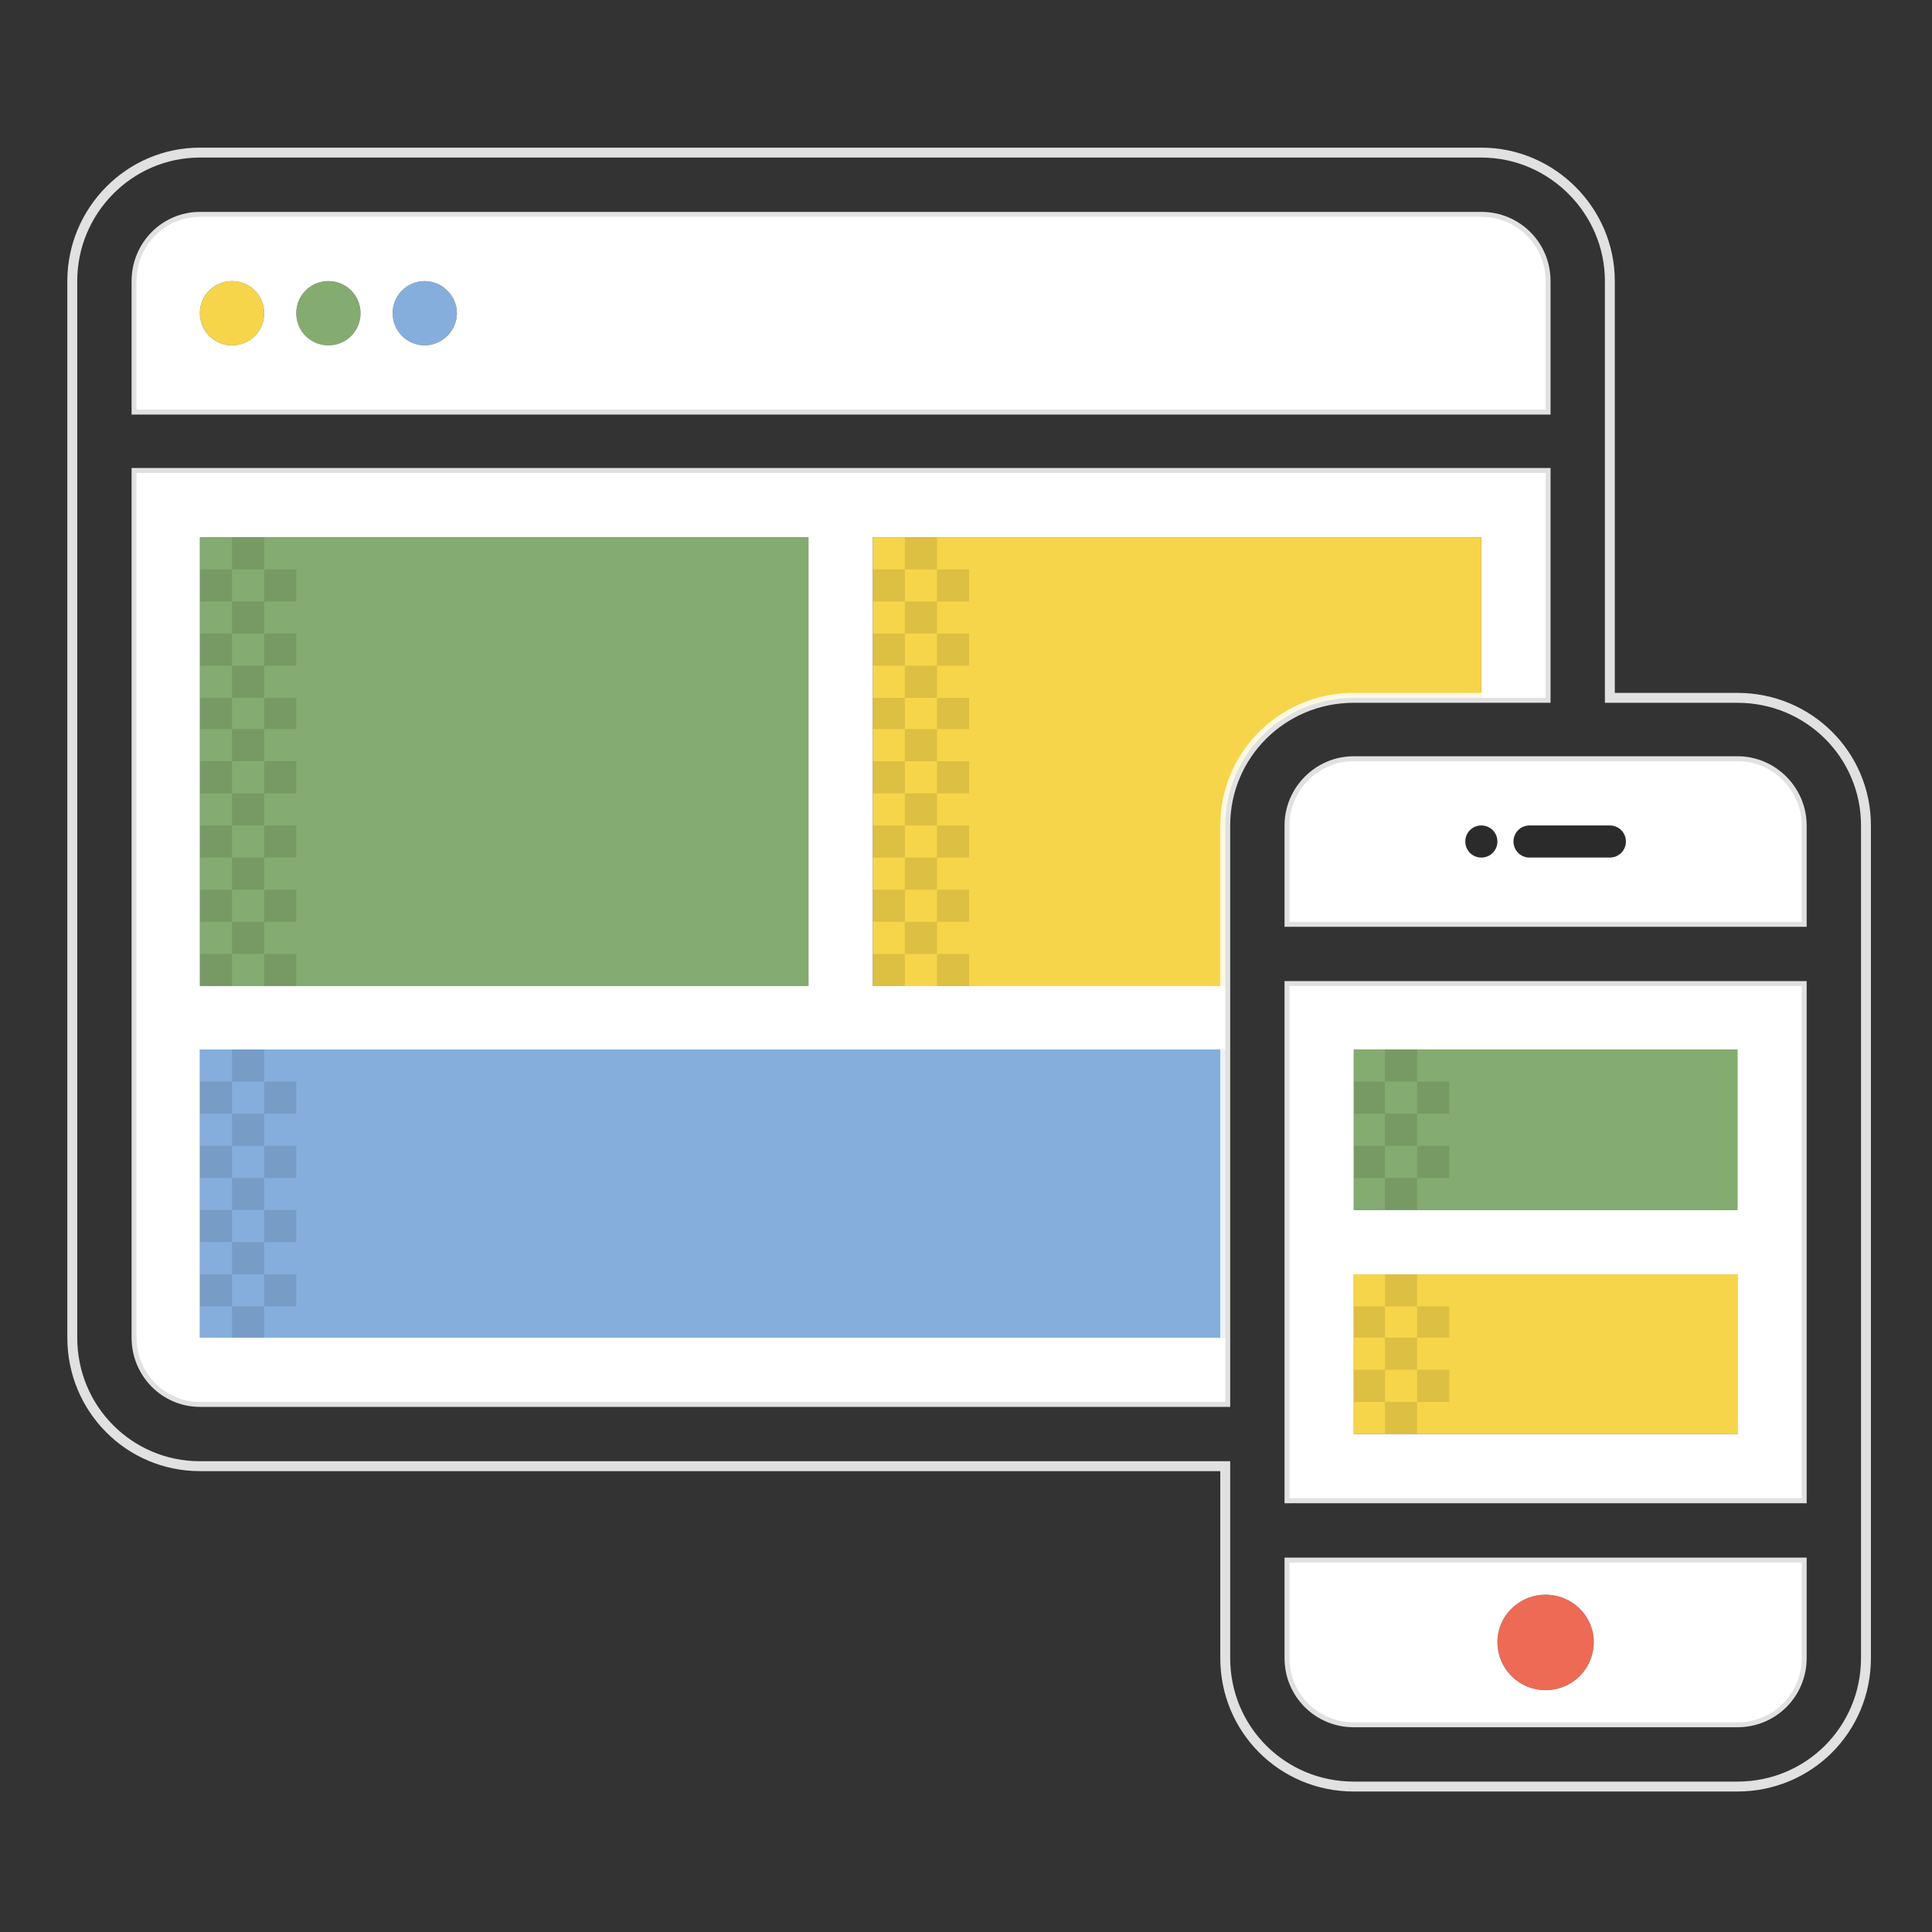
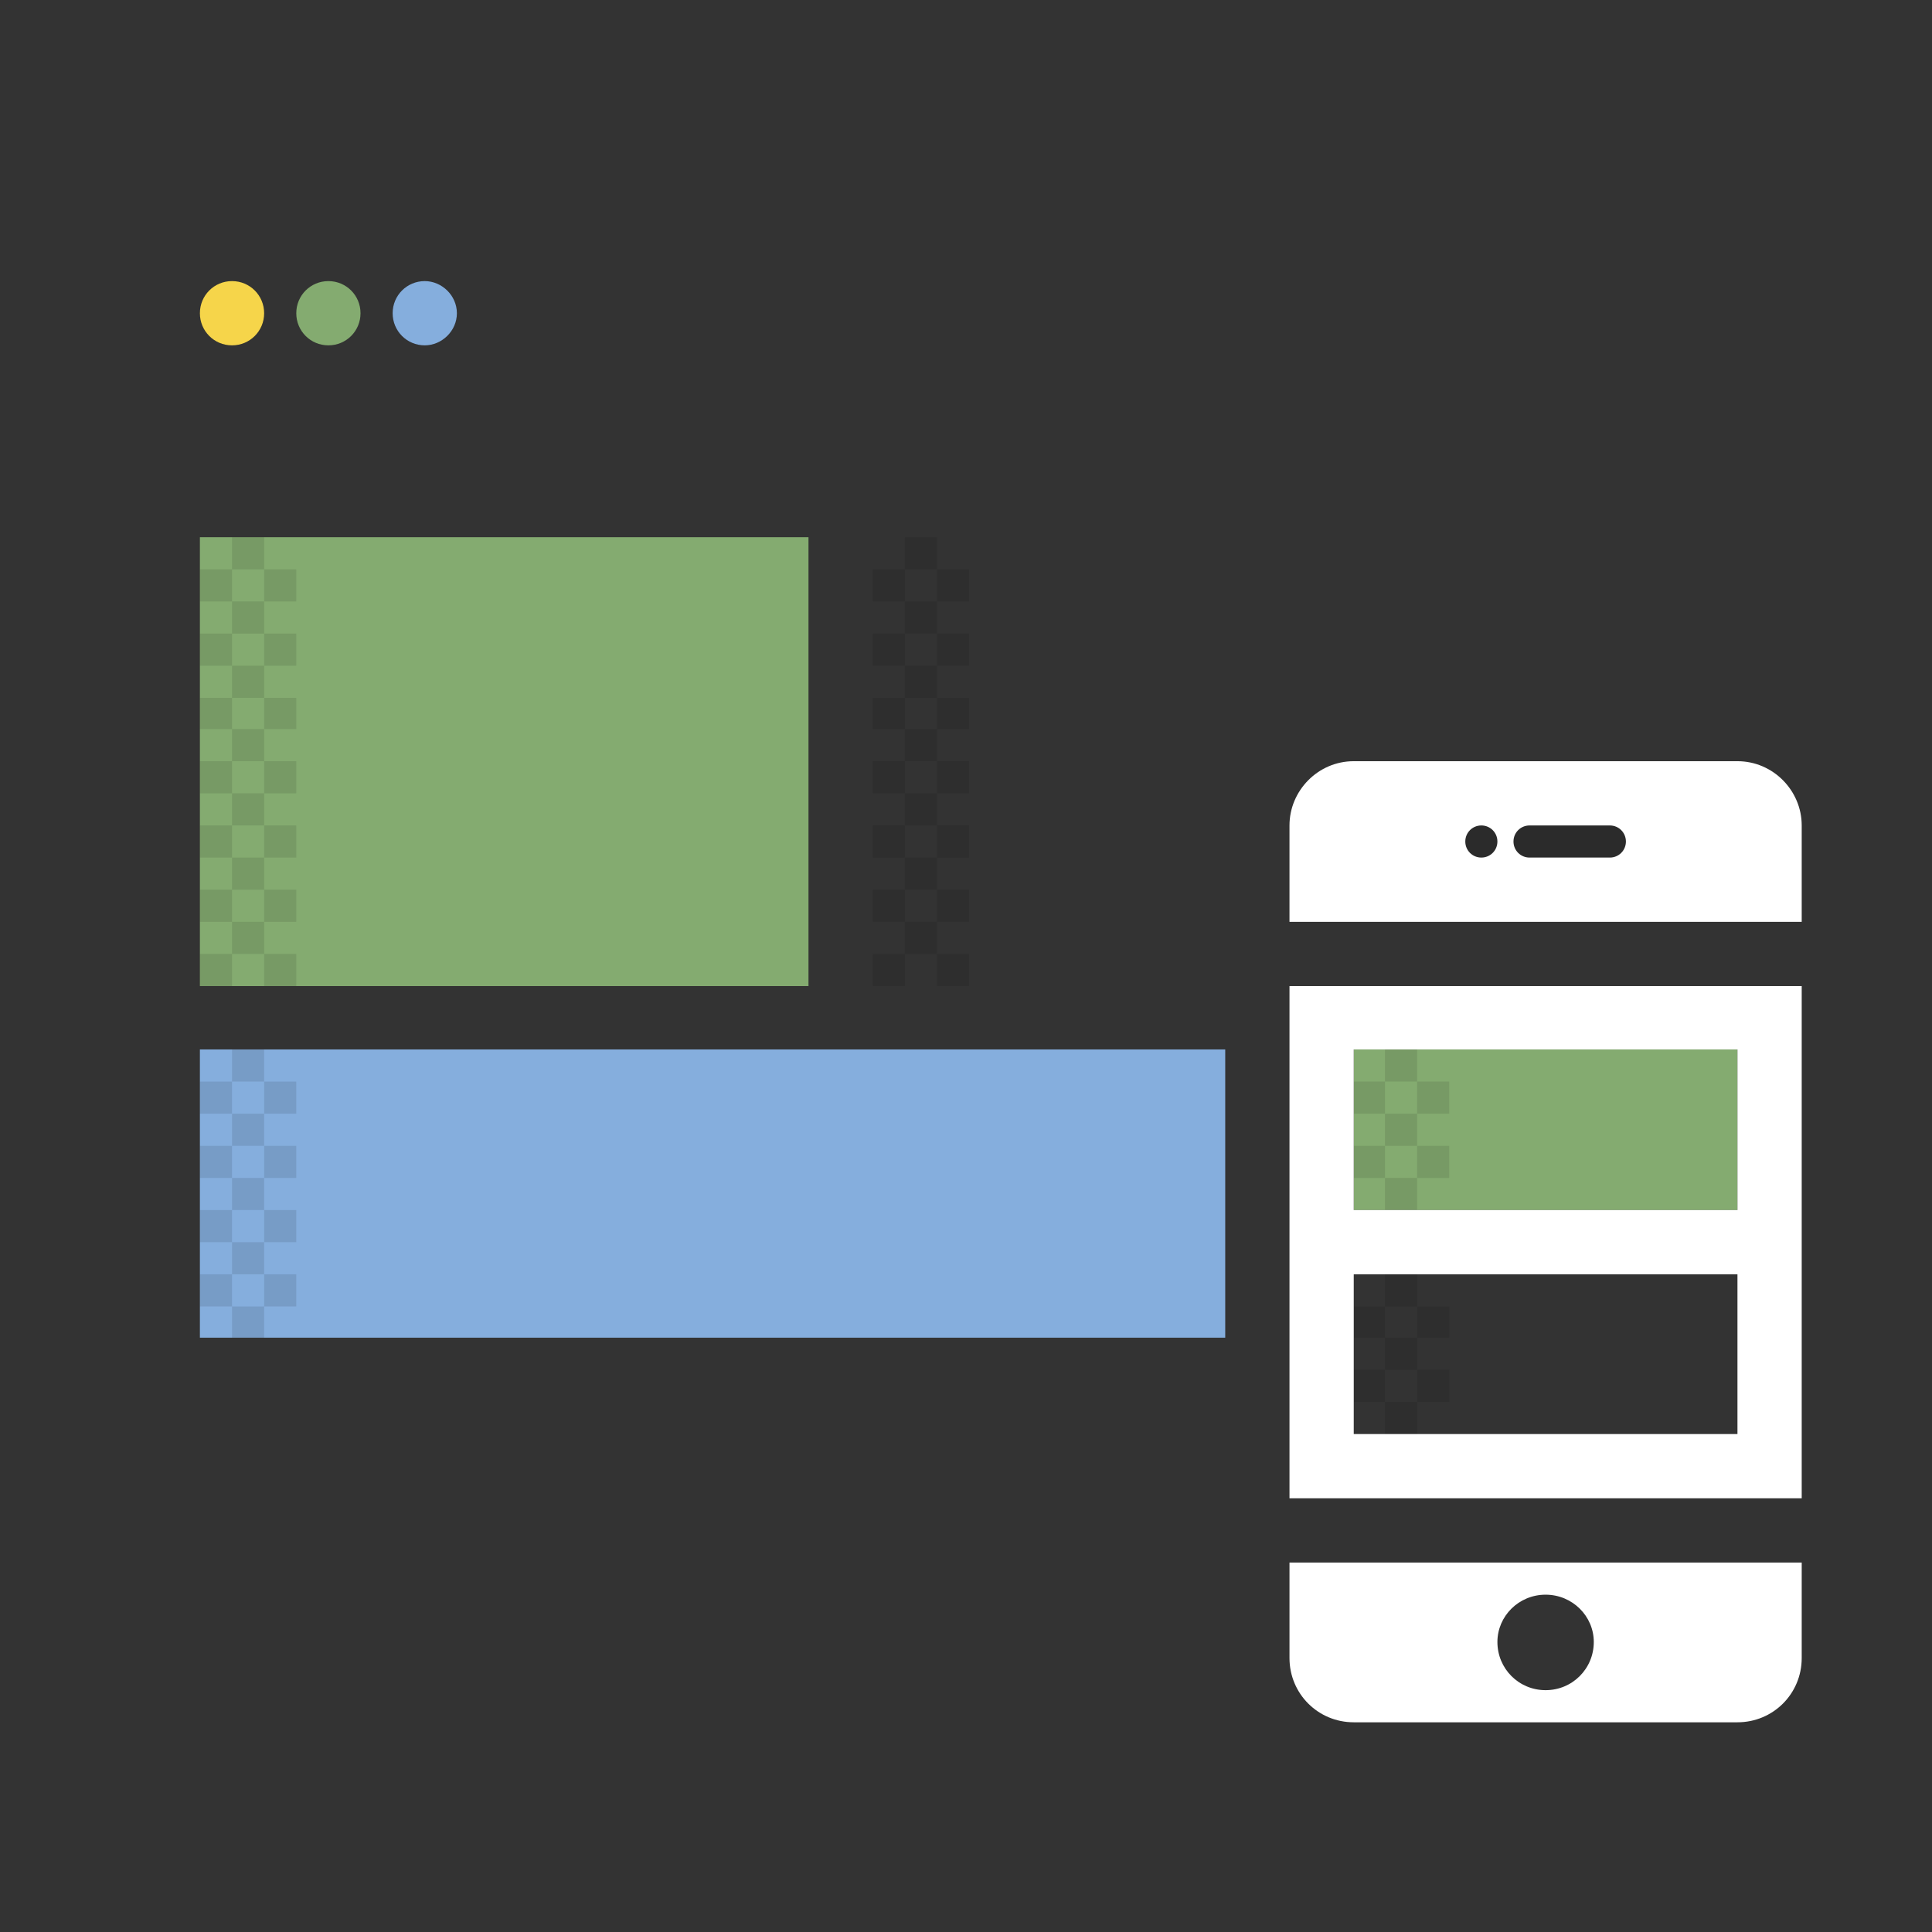
<svg xmlns="http://www.w3.org/2000/svg" id="svg2" enable-background="new 0 0 64 64" viewBox="0 0 2165 2165" style="shape-rendering:geometricPrecision; text-rendering:geometricPrecision; image-rendering:optimizeQuality; fill-rule:evenodd; clip-rule:evenodd" version="1.1" height="2.165in" width="2.165in" xml:space="preserve">
  <rect x="0" y="0" width="2165" height="2165" fill="#333333" stroke="none" />
  <defs id="defs4">
    <style id="style6" type="text/css">
   
    .str0 {stroke:white;stroke-width:3;stroke-opacity:0.851}
    .fil6 {fill:none;fill-rule:nonzero}
    .fil8 {fill:#84AB70}
    .fil9 {fill:#85AEDD}
    .fil7 {fill:#F6D54A}
    .fil10 {fill:white}
    .fil1 {fill:#84AB70;fill-rule:nonzero}
    .fil3 {fill:#85AEDD;fill-rule:nonzero}
    .fil0 {fill:#ED6A55;fill-rule:nonzero}
    .fil2 {fill:#F6D54A;fill-rule:nonzero}
    .fil5 {fill:black;fill-rule:nonzero;fill-opacity:0.102}
    .fil4 {fill:black;fill-rule:nonzero;fill-opacity:0.149}
   
  </style>
  </defs>
  <g id="Layer_x0020_1">
    <g id="_787895952">
-       <path id="path11" d="M1732 1787c-30,0 -54,24 -54,53 0,30 24,54 54,54 30,0 54,-24 54,-54 0,-29 -24,-53 -54,-53z" class="fil0" />
      <path id="path13" d="M224 1105l682 0 0 -503 -682 0 0 503zm1293 71l0 0 0 180 430 0 0 -180 -430 0z" class="fil1" />
-       <path id="path15" d="M1660 782l0 -180 -682 0 0 503 395 0 0 -180c0,-79 64,-143 144,-143l143 0 0 0zm-143 646l0 0 0 179 430 0 0 -179 -430 0z" class="fil2" />
      <polygon id="polygon17" points="224,1176 224,1499 1373,1499 1373,1176 " class="fil3" />
      <path id="path19" d="M1660 925c-10,0 -18,8 -18,18 0,10 8,18 18,18 10,0 18,-8 18,-18 0,-10 -8,-18 -18,-18zm144 0l0 0 -90 0c-10,0 -18,8 -18,18 0,10 8,18 18,18l90 0c10,0 18,-8 18,-18 0,-10 -8,-18 -18,-18zm-1544 -610l0 0c-20,0 -36,16 -36,36 0,20 16,36 36,36 20,0 36,-16 36,-36 0,-20 -16,-36 -36,-36zm108 0l0 0c-20,0 -36,16 -36,36 0,20 16,36 36,36 20,0 36,-16 36,-36 0,-20 -16,-36 -36,-36zm108 0l0 0c-20,0 -36,16 -36,36 0,20 16,36 36,36 19,0 36,-16 36,-36 0,-20 -17,-36 -36,-36z" class="fil4" />
      <path id="path21" d="M224 925l0 36 36 0 0 -36 -36 0zm36 0l0 0 36 0 0 -36 -36 0 0 36zm36 -36l0 0 36 0 0 -36 -36 0 0 36zm-72 -36l0 0 0 36 36 0 0 -36 -36 0zm108 180l0 0 0 -36 -36 0 0 36 36 0zm0 72l0 0 0 -36 -36 0 0 36 36 0zm0 -144l0 0 0 -36 -36 0 0 36 36 0zm-72 108l0 0 36 0 0 -36 -36 0 0 36zm-36 -72l0 0 0 36 36 0 0 -36 -36 0zm36 0l0 0 36 0 0 -36 -36 0 0 36zm-36 108l0 0 36 0 0 -36 -36 0 0 36zm72 -431l0 0 36 0 0 -36 -36 0 0 36zm-36 -72l0 0 0 36 36 0 0 -36 -36 0zm0 108l0 0 -36 0 0 36 36 0 0 -36zm0 72l0 0 -36 0 0 35 36 0 0 -35zm72 35l0 0 0 -35 -36 0 0 35 36 0zm0 -71l0 0 0 -36 -36 0 0 36 36 0zm-72 36l0 0 36 0 0 -36 -36 0 0 36zm0 -144l0 0 -36 0 0 36 36 0 0 -36zm0 215l0 0 36 0 0 -36 -36 0 0 36zm0 -143l0 0 36 0 0 -36 -36 0 0 36zm718 395l0 0 36 0 0 -36 -36 0 0 36zm108 -144l0 0 0 -36 -36 0 0 36 36 0zm0 144l0 0 0 -36 -36 0 0 36 36 0zm0 -72l0 0 0 -36 -36 0 0 36 36 0zm-72 36l0 0 36 0 0 -36 -36 0 0 36zm-36 -72l0 0 0 36 36 0 0 -36 -36 0zm0 -144l0 0 0 36 36 0 0 -36 -36 0zm72 36l0 0 36 0 0 -36 -36 0 0 36zm-36 36l0 0 36 0 0 -36 -36 0 0 36zm-36 0l0 0 0 36 36 0 0 -36 -36 0zm36 72l0 0 36 0 0 -36 -36 0 0 36zm0 -359l0 0 -36 0 0 36 36 0 0 -36zm0 72l0 0 -36 0 0 36 36 0 0 -36zm0 72l0 0 -36 0 0 35 36 0 0 -35zm72 35l0 0 0 -35 -36 0 0 35 36 0zm0 -71l0 0 0 -36 -36 0 0 36 36 0zm-36 -72l0 0 36 0 0 -36 -36 0 0 36zm-36 108l0 0 36 0 0 -36 -36 0 0 36zm0 -72l0 0 36 0 0 -36 -36 0 0 36zm0 -108l0 0 0 36 36 0 0 -36 -36 0zm0 251l0 0 36 0 0 -36 -36 0 0 36zm-790 575l0 0 0 36 36 0 0 -36 -36 0zm36 71l0 0 36 0 0 -35 -36 0 0 35zm36 -35l0 0 36 0 0 -36 -36 0 0 36zm36 -72l0 0 0 -36 -36 0 0 36 36 0zm-72 -36l0 0 36 0 0 -36 -36 0 0 36zm72 -36l0 0 0 -36 -36 0 0 36 36 0zm-72 -36l0 0 -36 0 0 36 36 0 0 -36zm0 72l0 0 -36 0 0 36 36 0 0 -36zm0 -72l0 0 36 0 0 -36 -36 0 0 36zm0 -72l0 0 -36 0 0 36 36 0 0 -36zm0 216l0 0 36 0 0 -36 -36 0 0 36zm0 -252l0 0 0 36 36 0 0 -36 -36 0zm36 72l0 0 36 0 0 -36 -36 0 0 36zm1256 108l0 0 36 0 0 -36 -36 0 0 36zm-35 -72l0 0 0 36 35 0 0 -36 -35 0zm0 -72l0 0 0 36 35 0 0 -36 -35 0zm107 108l0 0 0 -36 -36 0 0 36 36 0zm-36 -144l0 0 -36 0 0 36 36 0 0 -36zm-36 72l0 0 0 36 36 0 0 -36 -36 0zm72 0l0 0 0 -36 -36 0 0 36 36 0zm0 323l0 0 0 -36 -36 0 0 36 36 0zm-72 -36l0 0 36 0 0 -36 -36 0 0 36zm0 72l0 0 36 0 0 -36 -36 0 0 36zm-35 -72l0 0 0 36 35 0 0 -36 -35 0zm71 -36l0 0 36 0 0 -35 -36 0 0 35zm0 -71l0 0 -36 0 0 36 36 0 0 -36zm-71 36l0 0 0 35 35 0 0 -35 -35 0z" class="fil5" />
-       <path style="stroke-width:11.109;stroke-miterlimit:4;stroke-dasharray:none" id="path23" d="M1947 782l-143 0 0 -467c0,-79 -65,-144 -144,-144l-1436 0c-79,0 -143,65 -143,144l0 1184c0,80 64,144 143,144l1149 0 0 215c0,80 64,144 144,144l430 0c80,0 144,-64 144,-144l0 -933c0,-79 -64,-143 -144,-143l0 0zm-1794 -467l0 0c0,-40 32,-72 71,-72l1436 0c40,0 72,32 72,72l0 144 -1579 0 0 -144zm1220 610l0 0 0 646 -1149 0c-39,0 -71,-32 -71,-72l0 -969 1579 0 0 252 -215 0c-80,0 -144,64 -144,143zm646 933l0 0c0,40 -32,72 -72,72l-430 0c-40,0 -72,-32 -72,-72l0 -107 574 0 0 107zm0 -179l0 0 -574 0 0 -574 574 0 0 574zm0 -646l0 0 -574 0 0 -108c0,-39 32,-72 72,-72l430 0c40,0 72,33 72,72l0 108z" class="fil6 str0" />
      <path id="path25" d="M260 387c20,0 36,-16 36,-36 0,-20 -16,-36 -36,-36 -20,0 -36,16 -36,36 0,20 16,36 36,36z" class="fil7" />
      <path id="path27" d="M332 351c0,20 16,36 36,36 20,0 36,-16 36,-36 0,-20 -16,-36 -36,-36 -20,0 -36,16 -36,36z" class="fil8" />
      <path id="path29" d="M440 351c0,20 16,36 36,36 19,0 36,-16 36,-36 0,-20 -17,-36 -36,-36 -20,0 -36,16 -36,36z" class="fil9" />
    </g>
-     <path id="path31" d="M512 351c0,20 -17,36 -36,36 -20,0 -36,-16 -36,-36 0,-20 16,-36 36,-36 19,0 36,16 36,36zm-359 108l1579 0 0 -144c0,-40 -32,-72 -72,-72l-1436 0c-39,0 -71,32 -71,72l0 144zm251 -108c0,20 -16,36 -36,36 -20,0 -36,-16 -36,-36 0,-20 16,-36 36,-36 20,0 36,16 36,36zm-108 0c0,20 -16,36 -36,36 -20,0 -36,-16 -36,-36 0,-20 16,-36 36,-36 20,0 36,16 36,36z" class="fil10" />
-     <path id="path33" d="M1732 530l-1579 0 0 969c0,40 32,72 71,72l1149 0 0 -72 -1077 0 -36 0 -36 0 0 -35 0 -36 0 -36 0 -36 0 -36 0 -36 0 -36 0 -36 0 -36 36 0 36 0 1077 0 0 -71 -287 0 -36 0 -36 0 -36 0 0 -36 0 -36 0 -36 0 -36 0 -36 0 -36 0 -36 0 -36 0 -35 0 -36 0 -36 0 -36 0 -36 0 -36 36 0 36 0 610 0 0 180 72 0 0 -252zm-826 72l0 503 -574 0 -36 0 -36 0 -36 0 0 -36 0 -36 0 -36 0 -36 0 -36 0 -36 0 -36 0 -36 0 -35 0 -36 0 -36 0 -36 0 -36 0 -36 36 0 36 0 610 0z" class="fil10" />
    <path id="path35" d="M2019 1105l-574 0 0 574 574 0 0 -574zm-431 71l359 0 0 180 -359 0 -36 0 -35 0 0 -36 0 -36 0 -36 0 -36 0 -36 35 0 36 0zm0 252l359 0 0 179 -359 0 -36 0 -35 0 0 -36 0 -36 0 -36 0 -35 0 -36 35 0 36 0z" class="fil10" />
    <path id="path37" d="M1445 1033l574 0 0 -108c0,-39 -32,-72 -72,-72l-430 0c-40,0 -72,33 -72,72l0 108zm377 -90c0,10 -8,18 -18,18l-90 0c-10,0 -18,-8 -18,-18 0,-10 8,-18 18,-18l90 0c10,0 18,8 18,18zm-162 -18c10,0 18,8 18,18 0,10 -8,18 -18,18 -10,0 -18,-8 -18,-18 0,-10 8,-18 18,-18z" class="fil10" />
    <path id="path39" d="M2019 1751l-574 0 0 107c0,40 32,72 72,72l430 0c40,0 72,-32 72,-72l0 -107zm-287 36c30,0 54,24 54,53 0,30 -24,54 -54,54 -30,0 -54,-24 -54,-54 0,-29 24,-53 54,-53z" class="fil10" />
  </g>
</svg>